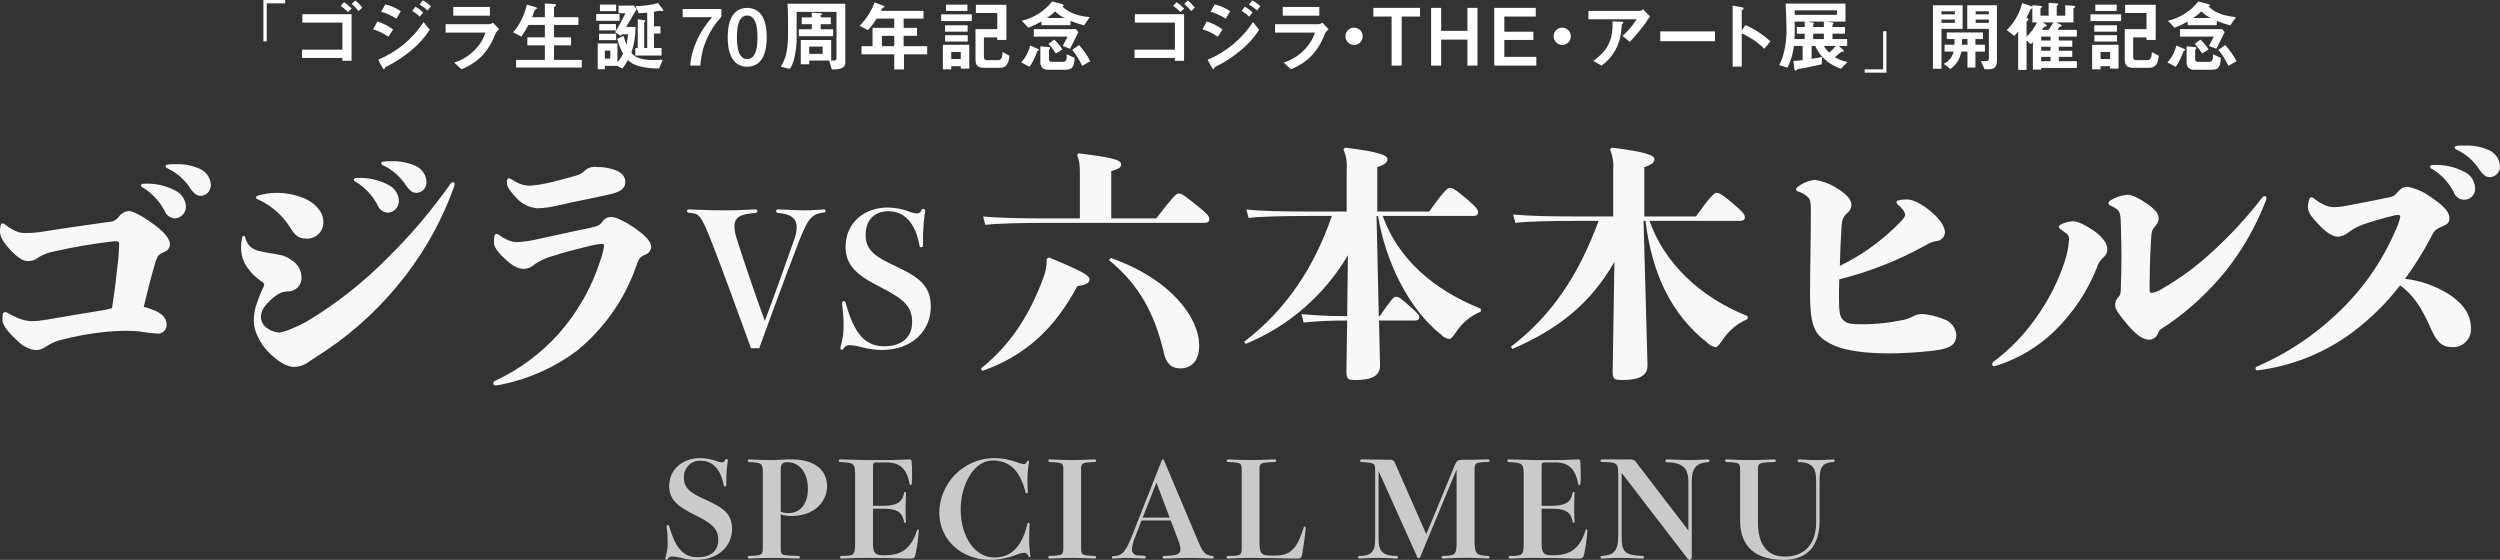
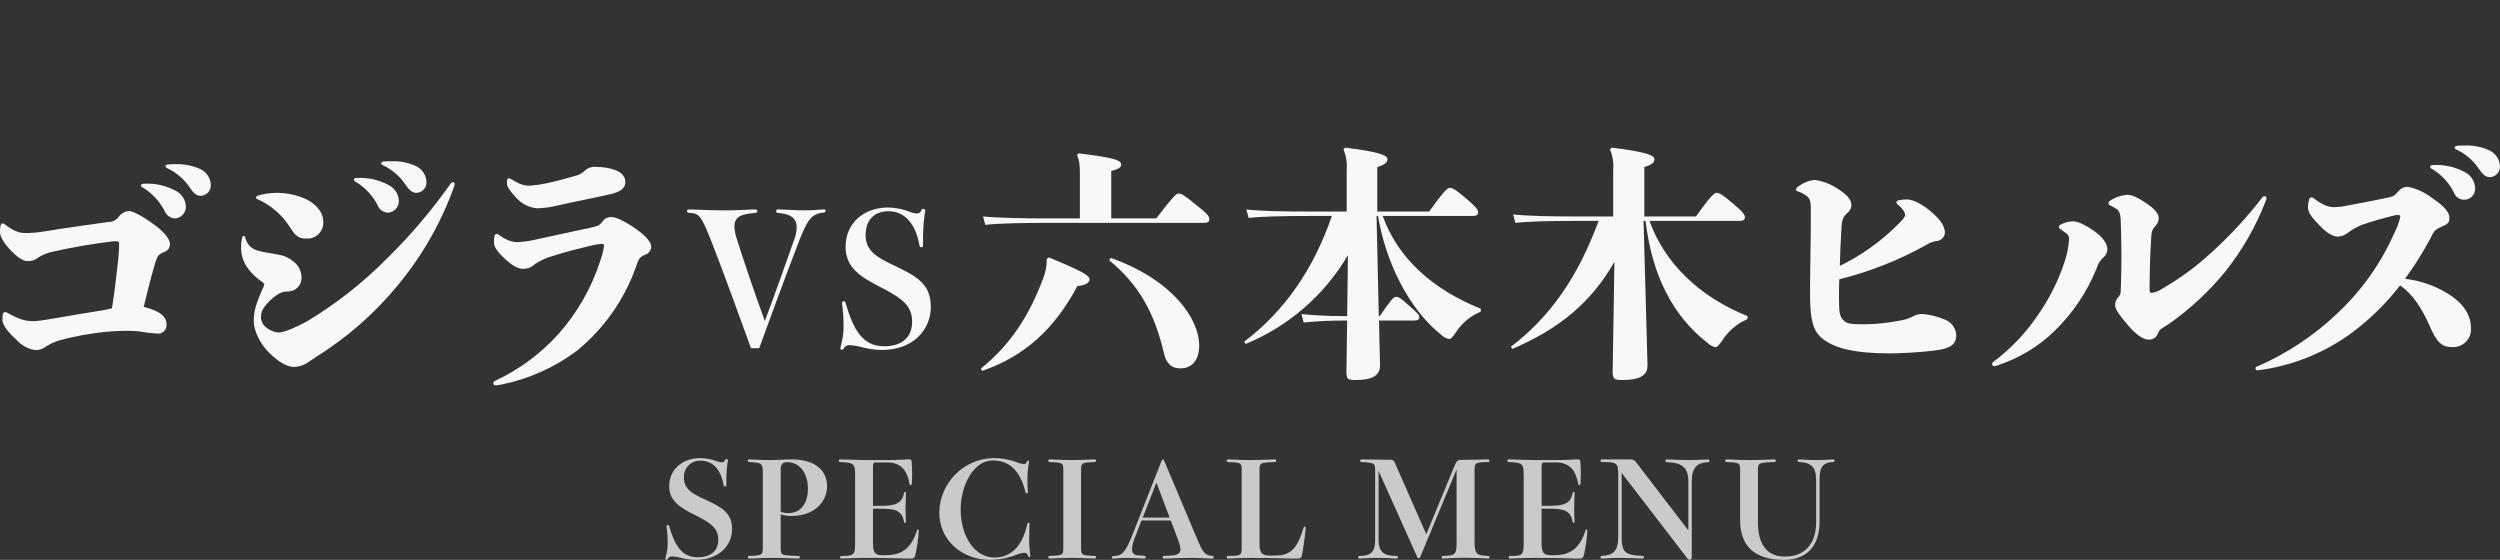
<svg xmlns="http://www.w3.org/2000/svg" id="_タイトル" data-name="タイトル" viewBox="0 0 518.02 116.01">
  <rect x="0" y="0" width="518.02" height="116.01" fill="#333333" stroke="none" />
  <defs>
    <style>
      .cls-1 {
        fill: #fff;
      }

      .cls-1, .cls-2, .cls-3 {
        fill-rule: evenodd;
      }

      .cls-2 {
        fill: #c9caca;
      }

      .cls-3 {
        fill: #f8f8f8;
      }
    </style>
  </defs>
-   <path id="_長方形_932" data-name="長方形 932" class="cls-1" d="M59.09,0h-4.51v8.58h.69V.69h3.82v-.69h0ZM75.08,1.56c-.43-.53-.91-1.02-1.44-1.45l-.76.69c.53.45,1.01.95,1.43,1.5l.77-.74h0ZM72.86,1.76c-.48-.48-.99-.92-1.54-1.31l-.74.75c.54.39,1.05.82,1.52,1.29l.76-.73h0ZM72.85,12.6V2.94h-10.2v1.75h8.3v5.6h-8.37v1.72h8.37v.59h1.9ZM89.29,1.29c-.5-.48-1.07-.88-1.68-1.21l-.67.88c.6.33,1.16.74,1.65,1.21l.7-.88h0ZM87.68,2.58c-.47-.47-1.01-.87-1.6-1.19l-.67.88c.58.32,1.1.72,1.56,1.19l.71-.88h0ZM83.05,2.33c-.98-.67-2.07-1.15-3.22-1.42l-.85,1.53c1.12.3,2.17.79,3.13,1.44l.94-1.55h0ZM89.04,6.16l-1.27-1.58c-2.28,3.48-5.56,6.2-9.41,7.8l.85,1.56c.07.18.19.33.36.43.08,0,.11-.08.16-.29.04-.12.15-.21.27-.24,1.93-.94,3.73-2.13,5.36-3.52,1.43-1.19,2.67-2.59,3.68-4.16h0ZM81.45,6.11c-.98-.74-2.08-1.3-3.26-1.66l-.88,1.61c1.13.36,2.2.88,3.17,1.55l.97-1.5h0ZM101.5,3.24v-1.8h-7.57v1.8h7.57ZM103.45,6.08l-1.29-1.37c-.23.16-.5.26-.78.3h-9.04v1.75h8.27c-.42,1.26-1.11,2.42-2.02,3.38-1.22,1.31-2.76,2.29-4.47,2.83l1.49,1.37c1.68-.64,3.19-1.64,4.43-2.94,1.15-1.3,2.04-2.8,2.63-4.43.18-.36.45-.66.78-.89h0ZM120.55,14v-1.58h-5.75v-3.03h3.53v-1.65h-3.53v-2.57h5.05v-1.61h-5.05v-1.96c0-.14.1-.27.23-.31.1-.03.17-.12.18-.22,0-.16-.13-.22-.38-.24l-1.93-.1v2.83h-2.65c.19-.44.35-.88.48-1.34.06-.15.19-.27.34-.32.1-.02.18-.11.19-.21,0-.09-.08-.16-.42-.25l-1.67-.47c-.29,1.25-.74,2.45-1.35,3.58-.41.77-.92,1.48-1.5,2.13l1.7.91c.54-.77,1.04-1.58,1.47-2.42h3.41v2.57h-3.63v1.65h3.63v3.03h-5.96v1.58h13.61,0ZM137.32,12.38c-.61.03-1.23.06-1.81.06-1.67,0-3.76-.19-4.68-1.51.57-1.73.86-3.53.86-5.35h-1.96c.83-1.37.92-1.51,2.18-3.7l-.57-.72h-3.17v1.58h1.43c-.65,1.35-1.36,2.67-2.15,3.94l1.2.75.2-.32h1.31c-.08.71-.2,1.42-.35,2.12-.25-.57-.45-1.17-.59-1.78l-1.34.6c.29,1.07.7,2.11,1.23,3.08-.3.64-.69,1.22-1.17,1.74v-3.87h-4.09v5.34h1.48v-.69h2.61l1.01.58c.43-.56.82-1.15,1.16-1.77.64.59,1.41,1.02,2.25,1.24,1.37.35,2.79.52,4.21.49l.75-1.81h0ZM137.44,2.17c0-.08-.03-.15-.08-.21l-1-1.32c-1.52.4-3.08.61-4.65.62l.63,1.48c.58-.03.97-.04,1.77-.12v7.33h-.62v-5.21c0-.09.06-.18.14-.23.05-.04.09-.1.1-.16,0-.11,0-.15-.64-.23l-.94-.12v5.95h-.51v1.56h5.44v-1.56h-1.57v-3.01h1.34v-1.49h-1.34v-3.02c.18-.04,1.17-.21,1.2-.21.09,0,.48.11.56.11.09,0,.16-.06.17-.15,0,0,0,0,0-.01h0ZM128.38,4.31v-1.41h-4.84v1.41h4.84ZM127.64,6.3v-1.31h-3.47v1.31h3.47ZM127.67,8.31v-1.32h-3.55v1.32h3.55ZM126.46,12.14h-1.13v-1.65h1.13v1.65h0ZM127.67,2.31V.96h-3.36v1.35h3.36ZM141.46,3.57h6.07c-.61.7-1.17,1.43-1.68,2.2-.53.77-.99,1.59-1.38,2.44-.4.85-.72,1.73-.97,2.63-.25.9-.41,1.82-.48,2.75h2.09c.07-1.01.23-2,.47-2.98.22-.91.53-1.79.91-2.64.37-.82.81-1.61,1.31-2.36.51-.75,1.07-1.47,1.68-2.15v-1.59h-8.02v1.7h0ZM152.78,2.21c-.53.38-.95.88-1.24,1.47-.3.62-.5,1.29-.6,1.97-.21,1.38-.21,2.78,0,4.16.1.68.3,1.34.6,1.96.29.59.71,1.09,1.24,1.48,1.26.77,2.84.77,4.1,0,.53-.39.95-.89,1.24-1.48.3-.62.5-1.28.6-1.96.21-1.38.21-2.78,0-4.16-.1-.68-.3-1.35-.6-1.97-.29-.58-.71-1.09-1.24-1.47-1.26-.77-2.84-.77-4.1,0h0ZM153.78,11.87c-.29-.27-.51-.6-.65-.97-.17-.46-.29-.94-.34-1.43-.13-1.16-.13-2.32,0-3.48.06-.49.17-.97.34-1.43.14-.37.36-.71.65-.98.29-.25.67-.37,1.05-.36.38-.01.74.12,1.03.36.3.27.52.6.66.98.17.46.29.94.34,1.43.13,1.16.13,2.32,0,3.48-.05.49-.16.97-.34,1.43-.14.37-.36.71-.66.97-.29.24-.65.37-1.03.36-.38.01-.76-.12-1.05-.36h0ZM172.64,7.5v-1.44h-2.58v-1.05h2.09v-1.4h-2.09v-.48c.12-.02.22-.09.29-.19,0-.16-.27-.2-.35-.2l-1.79-.12v.99h-2.08v1.4h2.08v1.05h-2.69v1.44h7.12ZM175.15,12.98V.78h-11.97c.11,1.77.12,3.54.12,5.31,0,4.52-.41,5.82-1.5,7.74l1.89.44c.35-.56.61-1.17.79-1.81.47-1.78.67-3.62.59-5.46V2.46h8.26v9.53c.04.27-.15.52-.42.56-.06,0-.11,0-.17,0h-.51v-4.26h-6.31v5.02h1.75v-.76h4.13l.57,1.85c1.45-.02,2.78-.13,2.78-1.41h0ZM170.46,11.16h-2.79v-1.51h2.79v1.51h0ZM192.12,11.26v-1.69h-4.88v-2.15h2.78v-1.65h-2.78v-1.91h4.11v-1.61h-8.83c.11-.21.23-.42.36-.61.1-.06.21-.1.33-.12.05-.04.08-.09.08-.15,0-.07-.05-.12-.11-.14l-1.96-.73c-.67,1.82-1.73,3.47-3.09,4.84l1.72.91c.68-.73,1.27-1.53,1.78-2.39h3.67v1.91h-4.5v3.8h-2.29v1.69h6.79v3.14h2.01v-3.14h4.81ZM185.3,9.57h-2.57v-2.15h2.57v2.15h0ZM200.84,14.21v-4.93h-5.47v5.09h1.74v-.65h1.97v.49h1.76ZM199.08,12.22h-1.97v-1.44h1.97v1.44h0ZM209.17,11.55l-1.43-.77c-.03.66-.08,1.68-.86,1.68h-2.3c-.32.07-.64-.14-.71-.46-.02-.08-.02-.16,0-.25v-4h2.77v.53h1.89V.99h-6.32v1.71h4.43v3.33h-4.51v6.33c0,1.28.6,1.69,1.78,1.69h3.25c1.34,0,1.85-.84,2.01-2.5h0ZM200.46,2.27V.97h-4.44v1.3h4.44ZM201.36,4.37v-1.4h-6.34v1.4h6.34ZM200.5,6.56v-1.33h-4.68v1.33h4.68ZM200.52,8.6v-1.3h-4.69v1.3h4.69ZM225.81,3.54c-3.22-.25-4.96-1.39-5.7-2.25.13.03.27-.05.3-.18,0,0,0-.01,0-.02-.05-.12-.17-.21-.3-.23l-2.09-.56c-1.59,2.01-3.82,3.42-6.31,4.01l1.38,1.43c.94-.36,1.84-.79,2.71-1.29v.77h6.03v-.88c.91.37,1.85.67,2.8.91l1.18-1.71h0ZM220.57,3.73h-3.64c.61-.4,1.19-.86,1.71-1.37.56.56,1.21,1.03,1.93,1.37h0ZM225.92,12.68c-.64-1.2-1.41-2.32-2.32-3.33l-1.44.97c.83,1.02,1.53,2.14,2.07,3.33l1.69-.97h0ZM223.45,6.67l-.49-.63h-8.75v1.55h6.99c-.28.54-.46.89-.98,1.93l1.51.59c.34-.68.75-1.51,1.72-3.44h0ZM220.14,10.26c-.47-.76-1.05-1.46-1.71-2.06l-1.18.89c.58.6,1.1,1.27,1.53,1.99l1.36-.82h0ZM222.66,11.98l-1.63-.74c.02.95.03,1.58-.84,1.58h-2.24c-.28.05-.54-.13-.59-.41,0-.03,0-.05,0-.08v-2c.12-.1.21-.23.25-.38,0-.13-.12-.17-.27-.19l-1.77-.16v3.35c-.04.79.56,1.46,1.34,1.5.08,0,.15,0,.23,0h3.71c1.13,0,1.77-.43,1.82-2.47h0ZM215.28,10.32c-.05-.11-.14-.19-.26-.21l-1.58-.68c-.29,1.31-.93,2.52-1.85,3.5l1.74.91c.7-1,1.24-2.11,1.61-3.27.15-.01.28-.11.34-.25h0ZM247.58,1.56c-.43-.53-.91-1.02-1.43-1.45l-.77.69c.53.45,1.01.95,1.44,1.5l.76-.74h0ZM245.37,1.76c-.48-.47-1-.91-1.55-1.31l-.73.75c.54.39,1.04.82,1.51,1.29l.77-.73h0ZM245.35,12.6V2.94h-10.2v1.75h8.3v5.6h-8.36v1.72h8.36v.59h1.9ZM261.16,1.29c-.5-.48-1.07-.89-1.69-1.21l-.67.88c.6.33,1.16.74,1.66,1.21l.7-.88h0ZM259.55,2.58c-.48-.47-1.02-.87-1.61-1.19l-.67.88c.58.32,1.1.72,1.56,1.19l.72-.88h0ZM254.91,2.33c-.98-.67-2.07-1.15-3.22-1.42l-.84,1.53c1.11.3,2.17.79,3.12,1.44l.94-1.55h0ZM260.9,6.16l-1.27-1.58c-2.28,3.48-5.56,6.2-9.4,7.8l.84,1.56c.07.18.2.33.37.43.08,0,.11-.08.16-.29.04-.12.14-.21.27-.24,1.92-.95,3.72-2.13,5.35-3.52,1.44-1.19,2.68-2.59,3.68-4.16h0ZM253.32,6.11c-.99-.74-2.09-1.3-3.27-1.66l-.87,1.61c1.13.36,2.19.88,3.17,1.55l.97-1.5h0ZM273.37,3.24v-1.8h-7.57v1.8h7.57ZM275.31,6.08l-1.29-1.37c-.23.16-.5.26-.78.3h-9.03v1.75h8.27c-.43,1.26-1.12,2.41-2.03,3.38-1.22,1.31-2.76,2.28-4.46,2.83l1.48,1.37c1.68-.63,3.19-1.64,4.43-2.94,1.16-1.29,2.05-2.8,2.63-4.43.19-.35.46-.65.78-.89h0ZM282.36,7.53c0-.99-.78-1.79-1.77-1.8s-1.79.78-1.8,1.77v.04c0,.99.82,1.78,1.8,1.77.97,0,1.76-.8,1.77-1.77h0ZM284.57,3.43h3.78v10.16h2.09V3.43h3.8v-1.8h-9.67v1.8h0ZM296.54,13.59h2.08v-5.39h5.44v5.39h2.09V1.63h-2.09v4.77h-5.44V1.63h-2.08v11.96h0ZM309.62,13.59h8.72v-1.8h-6.63v-3.51h6.02v-1.71h-6.02v-3.14h6.51v-1.8h-8.6v11.96h0ZM325.49,7.53c0-.99-.78-1.79-1.77-1.8s-1.79.78-1.8,1.77v.04c0,.99.82,1.78,1.8,1.77.97,0,1.76-.8,1.77-1.77h0ZM341.89,3.4l-1.47-1.49c-.14.19-.33.31-.56.36h-10.72v1.72h9.97c-.78,1.29-1.76,2.45-2.9,3.44l1.49,1.26c1.55-1.63,2.96-3.4,4.19-5.29h0ZM336.37,4.66c0-.13-.04-.13-.38-.15l-1.86-.09c.12,3.32-.63,5.85-3.99,8.18l1.71,1c2.34-1.68,3.83-4.3,4.08-7.17.03-.21.09-1.33.12-1.36.07-.09.15-.18.24-.27.04-.04.07-.08.08-.14h0ZM355.35,8.53v-2.02h-11.33v2.02h11.33ZM366.85,8.56c-.78-.7-1.61-1.34-2.49-1.91-.85-.58-1.76-1.06-2.71-1.45l-.75,1.18V2.19c0-.08.42-.34.42-.43-.07-.15-.22-.25-.39-.26l-1.91-.34v12.64h1.88v-6.89c1.74.78,3.33,1.86,4.69,3.19l1.26-1.54h0ZM382.82,12.85c-.93-.17-1.82-.51-2.62-1,.56-.51.98-.83,1.25-1.05.11-.07.25-.11.38-.1.16,0,.25,0,.25-.13-.01-.06-.04-.12-.09-.17l-.97-.88h1.73v-1.42h-3.04v-1.13h2.6v-1.37h-2.6v-.53c.11-.02.21-.1.24-.21-.11-.17-.31-.25-.51-.23l-1.01-.16h3.97V.75h-12.41c.09,1.79.19,3.84.19,5.47.02,1.66-.19,3.31-.61,4.91-.2.82-.51,1.61-.91,2.35l1.71.54c.71-1.41,1.16-2.93,1.35-4.5h1.8v2.92c-.63.1-1.27.17-1.91.19l.19,1.61c-.03.18.08.36.26.42.11-.07.21-.16.29-.26.15-.08.32-.13.49-.14.99-.16,2.53-.45,4.64-.93l.08-1.54c-.78.19-1.42.28-2.19.4l.02-2.67h.73c.58,1.28,1.46,2.4,2.58,3.26.83.63,1.76,1.12,2.75,1.46l1.37-1.39h0ZM377.92,5.6h-2.21v-.54c.08-.04.15-.11.17-.2-.1-.15-.26-.23-.44-.23l-.99-.16h3.47v1.13h0ZM377.92,8.1h-2.21v-1.13h2.21v1.13h0ZM373.95,8.1h-2.1c.03-.76.03-1.46.03-1.82v-1.81h2.07v1.13h-1.64v1.37h1.64v1.13h0ZM380.63,3.08h-8.75v-.94h8.75v.94h0ZM380.36,9.52c-.38.52-.83.98-1.34,1.36-.44-.38-.81-.84-1.08-1.36h2.42ZM386.37,15.06h4.51V6.48h-.68v7.89h-3.83v.69h0ZM413.78,12.54V1.09h-6.15v4.89h4.48v6.13c.03.28-.17.53-.45.56-.05,0-.11,0-.16,0h-1.05l.77,1.68h.97c1.24,0,1.59-.78,1.59-1.8h0ZM411.3,10.69v-1.42h-1.98v-1.17h1.56v-1.37h-7.49v1.37h1.61c0,.5,0,.69-.03,1.17h-2.04v1.42h1.88c-.25,1.12-1.02,2.05-2.06,2.53l1.39,1.07c1.21-.85,2.02-2.14,2.25-3.6h1.29v3.31h1.64v-3.31h1.98ZM412.11,2.97h-2.74v-.64h2.74v.64h0ZM412.11,4.74h-2.74v-.69h2.74v.69h0ZM407.68,9.27h-1.15c.02-.31.02-.5.03-1.17h1.12v1.17h0ZM406.67,5.98V1.09h-6.15v13.17h1.77V5.98h4.38ZM405.06,2.97h-2.77v-.64h2.77v.64h0ZM405.06,4.74h-2.77v-.69h2.77v.69h0ZM430.34,14.07v-1.39h-3.74v-.89h2.79v-1.28h-2.79v-.83h2.79v-1.28h-2.79v-.82h3.74v-1.39h-4.01c.11-.2.24-.4.38-.59.07-.07.17-.11.27-.1.11,0,.21-.03.21-.16-.05-.17-.18-.29-.35-.32l-.86-.38h3.66V1.8c0-.08.03-.09.18-.2.1-.03.17-.11.19-.21,0-.18-.38-.19-.61-.21l-1.45-.09v2.16h-1.78v-1.94c0-.1.04-.13.25-.27.06-.03.1-.08.11-.15-.17-.17-.41-.25-.65-.2l-1.39-.1v2.66h-1.69v-1.45c.03-.1.1-.18.2-.22.08-.03.14-.11.15-.19,0-.15-.12-.18-.65-.21l-1.38-.09v.31c-.21-.12-.44-.22-.67-.28l-1.44-.48c-.53,2.12-1.63,4.05-3.19,5.58l1.56,1.23c.29-.3.56-.62.8-.96v7.98h1.74v-6.11l.86.81c.16-.17.19-.21.45-.49v5.74h1.72v-.35h7.39,0ZM424.89,8.4h-1.94v-.82h1.94v.82h0ZM424.89,10.51h-1.94v-.83h1.94v.83h0ZM425.48,4.64c-.31.54-.65,1.06-1.02,1.55h-1.34c.13-.22.28-.43.46-.61.15-.03.3-.08.45-.14.05-.03.08-.08.08-.14-.04-.13-.13-.23-.25-.29l-.59-.37h2.21,0ZM424.89,12.68h-1.94v-.89h1.94v.89h0ZM422.09,4.64c-.52,1.11-1.26,2.11-2.17,2.94v-3.02c.02-.12.11-.21.22-.25.1-.05.17-.15.18-.26-.06-.2-.23-.35-.43-.4.31-.53.58-1.09.81-1.66.05-.1.14-.17.24-.19.06-.02.12-.05.18-.09v2.93h.97,0ZM438.98,14.21v-4.93h-5.47v5.09h1.74v-.65h1.98v.49h1.75ZM437.23,12.22h-1.98v-1.44h1.98v1.44h0ZM447.32,11.55l-1.44-.77c-.03.66-.08,1.68-.86,1.68h-2.29c-.32.07-.64-.13-.72-.45-.02-.08-.02-.17,0-.26v-4h2.77v.53h1.9V.99h-6.33v1.71h4.43v3.33h-4.51v6.33c0,1.28.61,1.69,1.79,1.69h3.25c1.34,0,1.85-.84,2.01-2.5h0ZM438.6,2.27V.97h-4.43v1.3h4.43ZM439.51,4.37v-1.4h-6.35v1.4h6.35ZM438.65,6.56v-1.33h-4.69v1.33h4.69ZM438.66,8.6v-1.3h-4.68v1.3h4.68ZM463.32,3.54c-3.22-.25-4.96-1.39-5.71-2.25.13.03.27-.05.31-.18,0,0,0-.01,0-.02-.05-.13-.17-.22-.31-.23l-2.09-.56c-1.59,2.01-3.81,3.42-6.31,4.01l1.39,1.43c.94-.36,1.84-.79,2.71-1.29v.77h6.02v-.88c.91.37,1.85.68,2.81.91l1.18-1.71h0ZM458.08,3.73h-3.64c.61-.41,1.18-.86,1.71-1.37.56.57,1.21,1.03,1.93,1.37h0ZM463.43,12.68c-.64-1.2-1.42-2.32-2.33-3.33l-1.43.97c.83,1.02,1.52,2.14,2.07,3.33l1.69-.97h0ZM460.96,6.67l-.49-.63h-8.76v1.55h7c-.29.54-.46.89-.99,1.93l1.52.59c.33-.68.75-1.51,1.72-3.44h0ZM457.64,10.26c-.47-.76-1.04-1.46-1.7-2.06l-1.18.89c.58.61,1.09,1.27,1.53,1.99l1.35-.82h0ZM460.16,11.98l-1.62-.74c0,.95.03,1.58-.85,1.58h-2.23c-.28.05-.55-.13-.6-.41,0-.03,0-.05,0-.08v-2c.12-.1.21-.23.26-.38-.03-.12-.14-.21-.27-.19l-1.77-.16v3.35c-.05.78.55,1.46,1.34,1.5.07,0,.15,0,.22,0h3.72c1.13,0,1.76-.43,1.81-2.47h0ZM452.78,10.32c-.04-.11-.14-.19-.25-.21l-1.58-.68c-.29,1.31-.93,2.52-1.85,3.5l1.74.91c.69-1.01,1.23-2.11,1.61-3.27.15-.02.27-.11.33-.25h0Z" />
  <path id="_シェイプ_816" data-name="シェイプ 816" class="cls-3" d="M29.78,38.07c-.4,0-.57.17-.57.34.02.22.18.41.4.46,1.92,1.17,3.48,2.85,4.51,4.85.35.9,1.2,1.51,2.17,1.54,1.32-.11,2.31-1.25,2.23-2.57-.1-1.38-.93-2.59-2.17-3.19-2.02-1.07-4.29-1.57-6.57-1.43h0ZM34.81,34.08c-.35.05-.52.17-.52.34.02.22.18.4.4.45,1.94.92,3.59,2.36,4.75,4.17.91,1.31,1.48,1.54,2.22,1.54,1.2-.09,2.1-1.13,2.02-2.33,0-.02,0-.05,0-.07-.12-1.46-1.05-2.72-2.41-3.25-1.53-.66-3.19-.97-4.85-.91-.53,0-1.07.01-1.6.06h0ZM29.78,63.58c.74-3.14,1.6-6.45,2.4-9.19.51-1.37.51-1.6,1.83-2.17.72-.22,1.21-.89,1.2-1.65,0-1.2-1.66-2.97-3.72-4.34-1.83-1.37-4-2.51-4.8-2.51-.79.07-1.51.46-2,1.08-.49.76-1.33,1.21-2.23,1.2-4.06.57-9.09,1.26-13.2,1.94-1.4.24-2.81.36-4.23.35-.82-.03-1.63-.27-2.34-.69-.59-.3-1.15-.66-1.66-1.08-.13-.15-.32-.23-.52-.23-.17,0-.28.11-.4.45-.09.43-.13.88-.11,1.32,0,1.25,1.2,2.74,2.34,3.94,1.09,1.08,2.23,2.11,3.49,2.11.8,0,1.57-.28,2.17-.8.96-.59,2.03-1,3.14-1.2,4.08-.92,8.2-1.62,12.35-2.11,1.14-.06,1.2.05,1.2.68,0,.57-.11,2.06-.17,2.86-.4,3.48-.74,6.84-1.32,10.33-.57.17-1.2.28-1.77.4-3.94.62-7.54,1.25-11.6,1.94-1.04.19-2.09.31-3.14.34-.96-.02-1.91-.21-2.8-.57-.77-.31-1.51-.68-2.23-1.09-.18-.14-.4-.22-.63-.23-.28.04-.49.29-.46.58-.05.36-.07.72-.06,1.08,0,1.25,1.66,2.97,3.09,4.28.98,1.03,2.26,1.71,3.66,1.94.78.04,1.55-.2,2.17-.68.87-.56,1.81-1,2.8-1.32,3.3-.89,6.66-1.5,10.06-1.82,1.6-.12,2.86-.17,3.89-.17,1.14,0,1.94.05,2.57.11,1.25.22,2.51.38,3.77.46.97.12,1.86-.56,1.99-1.54.01-.12.02-.24,0-.35,0-1.25-.8-2.34-3.08-3.14-.54-.21-1.1-.38-1.66-.51h0ZM73.9,36.88c-.4,0-.57.17-.57.34.02.22.18.41.4.46,1.92,1.17,3.49,2.85,4.52,4.85.35.9,1.2,1.51,2.17,1.54,1.32-.11,2.31-1.25,2.23-2.57-.1-1.38-.94-2.59-2.18-3.19-2.02-1.07-4.29-1.57-6.57-1.43h0ZM79.5,33.46c-.34.05-.51.17-.51.34.02.22.18.41.4.46,1.94.92,3.58,2.36,4.74,4.16.92,1.31,1.49,1.54,2.23,1.54,1.19-.08,2.09-1.11,2.01-2.3,0-.03,0-.06,0-.08-.11-1.46-1.04-2.72-2.4-3.26-1.53-.66-3.19-.97-4.86-.91-.53,0-1.07.01-1.6.06h0ZM53.38,41.28c2.78,1.24,5.13,3.29,6.75,5.87,1.08,1.77,1.83,2.29,3.37,2.29,1.83.1,3.39-1.29,3.49-3.12,0-.14,0-.28,0-.42,0-2.17-1.95-4-4.06-4.85-1.78-.72-3.68-1.09-5.6-1.09-1.32,0-2.63.2-3.89.57-.2.05-.35.21-.4.4.03.18.16.32.34.35h0ZM54.53,59.59c-.52,1.09-.97,2.29-1.32,3.26-.42,1.19-.63,2.45-.63,3.71,0,2.05,1.43,4.91,3.38,6.73,1.71,1.6,3.42,2.74,4.97,2.74,1.19-.04,2.33-.46,3.26-1.2,1.25-.85,2.63-1.71,3.31-2.17,6.37-4.28,11.98-9.58,16.63-15.69,4.24-5.53,7.6-11.69,9.95-18.26.06-.17.09-.34.11-.52.05-.2-.07-.39-.27-.44-.02,0-.05,0-.07,0-.19.02-.36.12-.46.28-3.86,5.48-8.2,10.6-12.97,15.3-5.04,5.12-10.7,9.59-16.86,13.29-2.18,1.2-4.8,2.29-5.83,2.29-1.02-.1-1.98-.52-2.75-1.2-.59-.52-.92-1.27-.91-2.06.01-.7.23-1.37.63-1.94.72-1,1.61-1.87,2.63-2.56.64-.49,1.42-.75,2.23-.75,1.55.06,2.86-1.15,2.92-2.7,0-.11,0-.21,0-.32-.05-1.33-.73-2.56-1.83-3.31-.85-.7-1.88-1.15-2.97-1.31-1.37-.29-3.14-.46-4.4-.86-.73-.22-1.37-.66-1.83-1.26-.3-.43-.52-.91-.63-1.42-.02-.18-.16-.31-.34-.34-.16.03-.28.17-.29.34-.18.71-.25,1.44-.23,2.17,0,1.33.37,2.64,1.09,3.76.8,1.22,1.83,2.27,3.03,3.09.28.14.51.36.68.62-.04.26-.11.51-.22.74h0ZM124.37,54.06c-1.8,5.58-4.73,10.73-8.63,15.12-3.67,4.08-8.12,7.38-13.09,9.7-.25.09-.42.31-.46.57.04.27.3.45.57.4h.01c.38-.03.77-.09,1.14-.17,5.68-1.15,11.03-3.55,15.66-7.02,5.51-4.51,9.7-10.42,12.12-17.12.63-1.82.74-2.28,2.06-2.79.66-.24,1.12-.84,1.19-1.54,0-1.43-1.94-2.97-3.83-4.23-1.59-1.08-3.42-2-4.4-2-.79-.05-1.54.35-1.94,1.03-.74.86-.91.8-2.74,1.26-3.43.68-6.8,1.48-10.35,2.22-1.48.37-2.99.6-4.51.69-.74-.02-1.46-.2-2.12-.52-.59-.26-1.14-.59-1.66-.97-.13-.14-.32-.22-.51-.22-.23,0-.4.17-.46.62-.07.45-.09.91-.05,1.37,0,.86,1.25,2.29,2.4,3.31,1.2,1.09,2.4,1.94,3.71,1.94.9-.02,1.76-.38,2.4-1.02,1.25-.81,2.62-1.41,4.06-1.77,2.29-.74,5.26-1.49,7.43-2,.75-.19,1.52-.32,2.29-.4q.51,0,.51.46c-.17,1.05-.44,2.08-.8,3.08h0ZM105.05,38.08c0,.68.92,1.88,2,2.97,1.11,1.23,2.64,1.98,4.29,2.11,1.41-.04,2.8-.23,4.17-.57,3.14-.74,8-1.66,10.92-2.34,1.88-.46,3.14-1.03,3.14-2.57,0-1.08-.74-1.94-2.11-2.45-1.23-.44-2.53-.65-3.83-.63-.79-.13-1.6.08-2.23.57-.58.6-1.31,1.04-2.12,1.25-1.77.52-4.34,1.2-6,1.55-1.15.25-2.31.42-3.48.51-.77.01-1.53-.15-2.23-.46-.57-.27-1.12-.58-1.66-.91-.14-.1-.29-.16-.46-.17-.23,0-.34.17-.4.57v.57h0ZM223.76,45.26h-7.06c-4.46,0-10.03-.1-13-.41l.46,1.74c2.66-.31,8.08-.41,12.54-.41h32.6c.97,0,1.28-.15,1.28-.82,0-.51-.31-1.02-2.97-3.11-2.35-1.9-2.81-2.15-3.43-2.15-.46,0-1.23.77-4.6,5.16h-9.32v-9.81c1.69-.46,2.05-.82,2.05-1.38,0-.97-1.84-1.43-8.81-2.3l-.35.36c.51,1.07.61,1.94.61,4.14v8.99h0ZM216.9,53.64c.02,1.4-.25,2.79-.77,4.09-2.76,7.41-6.6,13.6-12.9,18.65l.31.47c8.96-3.12,15.05-8.85,19.71-17.59,1.84-.15,2.51-.76,2.51-1.32,0-.82-1.03-1.54-8.4-4.6l-.46.3h0ZM229.8,53.9c6.24,5.11,9.42,10.99,11.36,19.21.46,2,1.38,3.22,3.43,3.22,2.31,0,3.89-1.63,3.89-4.7,0-5.77-5.78-13.75-18.32-18.19l-.36.46h0ZM279.14,65.5h-.67c-3.22,0-5.78-.15-8.8-.41l.46,1.74c2.77-.28,5.55-.42,8.34-.41h.67l-.15,10.53c0,1.63.31,1.79,1.89,1.79,3.28,0,5.12-.82,5.07-3.07l-.21-9.25h7.22c.82,0,1.13-.15,1.13-.72,0-.46-.36-.81-2.21-2.45-1.63-1.48-2.09-1.74-2.66-1.74-.41,0-.86.41-3.32,3.99h-.21l-.46-20.75h.31c1.53,9.35,6.29,19.22,13.05,24.58.45.49,1.04.81,1.69.92.36,0,.72-.41,1.43-1.43,1.23-1.91,3.02-3.39,5.12-4.24v-.61c-9.98-3.99-17.2-10.48-20.32-19.22h18.68c.82,0,1.08-.26,1.08-.77,0-.46-.31-1.02-2.3-2.71-2.1-1.78-2.92-2.35-3.54-2.35-.56,0-1.43.92-4.3,4.91h-10.75v-9.2c1.74-.56,2.1-1.02,2.1-1.69,0-.71-1.53-1.48-8.75-2.35l-.36.36c.57,1.34.8,2.79.67,4.24v8.64h-7.78c-5.43,0-10.03-.1-13-.41l.46,1.74c2.66-.31,7.27-.41,12.54-.41h4.71c-3.79,11.04-9.78,19.68-18.17,26.06l.3.46c8.89-3.65,16.34-10.11,21.2-18.39l-.16,12.62h0ZM340.97,45.77c1.33,11.09,5.48,19.52,12.8,25.25.46.46,1.05.78,1.69.92.35,0,.71-.41,1.43-1.43,1.26-1.96,3.08-3.49,5.22-4.4v-.61c-9.98-3.99-17.2-10.99-20.32-19.73h18.68c.82,0,1.08-.25,1.08-.76,0-.47-.31-1.03-2.31-2.71-2.09-1.79-2.91-2.35-3.53-2.35-.56,0-1.43.92-4.3,4.9h-10.7v-10.22c1.74-.56,2.1-1.02,2.1-1.69,0-.71-1.63-1.48-8.85-2.35l-.36.36c.57,1.34.8,2.79.67,4.24v9.66h-7.73c-5.43,0-10.04-.1-13-.41l.46,1.74c2.66-.31,7.27-.41,12.54-.41h4.71c-4.2,11.35-9.78,19.68-18.17,26.07l.3.46c9.73-4.19,16.28-9.56,21.14-18.04l-.36,22.69c0,1.63.31,1.79,2.05,1.79,3.28,0,5.22-.82,5.17-3.07l-.82-29.9h.41,0ZM381.23,55.09c.05-2.57.17-5.08.28-6.74.11-2.62.17-3.14,1.2-4.16.56-.4.9-1.03.92-1.72,0-1.25-1.26-2.39-3.03-3.48-1.38-.9-2.95-1.48-4.58-1.71-1.27.13-2.48.63-3.48,1.43-.22.11-.37.33-.4.57.06.21.24.37.45.4.6.19,1.16.48,1.66.85.92.63.97,1.37.97,3.43,0,5.59-.17,12.95-.17,16.89,0,6.22.86,8.16,3.09,9.7,2.06,1.43,5.66,2.68,13.49,2.68,1.94,0,6.23-.22,9.03-.57,3.31-.4,4.69-1.14,4.69-3.31-.12-1.47-1.11-2.73-2.52-3.19-1.39-.58-2.85-.94-4.34-1.09-.76-.05-1.52.13-2.17.52-.77.4-1.6.67-2.46.8-2.39.49-4.82.76-7.26.8-2.52,0-3.89,0-4.57-.8-.86-.63-.98-1.89-.98-4.63,0-1.2,0-2.51.06-3.88,6.22-1.55,12.22-3.91,17.83-7.02.68-.44,1.44-.75,2.23-.91.96-.01,1.75-.75,1.83-1.71,0-1.6-1.37-3.14-3.09-4.57-1.48-1.25-3.48-2.34-4.68-2.34-.59-.02-1.19.04-1.77.17-.27,0-.5.19-.52.46.05.19.17.36.34.46.3.23.57.5.81.8.33.35.57.78.68,1.25,0,.63-.97,1.49-1.94,2.46-3.4,3.33-7.32,6.09-11.6,8.16h0ZM447.93,59.88c-.6.41-1.28.68-2,.8-.52,0-.52-.06-.52-1.26,0-1.54.06-5.82.29-9.47.11-2.05.17-2.28.97-3.2.4-.42.62-.97.63-1.54,0-1.08-1.09-2.11-2.63-3.14s-2.8-1.71-3.89-1.71c-1.22.1-2.39.49-3.43,1.14-.25.12-.42.36-.46.63.03.22.18.4.4.46.46.21.9.46,1.32.74.74.57.8,1.37.86,3.48.05,2.17.11,4.28.11,6.22,0,2.4-.06,4.45-.11,6.11-.06,1.6,0,1.71-.4,2.28-.55.49-.84,1.21-.8,1.94,0,.8,1.31,2.46,2.68,4.05,1.49,1.72,2.97,2.97,4.29,2.97.85.04,1.63-.5,1.89-1.31.4-.86.57-.86,2.28-1.94,4.39-3.08,8.33-6.75,11.72-10.9,3.47-4.37,6.27-9.24,8.29-14.44.11-.24.18-.48.22-.74,0-.21-.16-.39-.38-.4h-.02c-.15,0-.29.07-.4.17-3.16,4.11-6.67,7.93-10.51,11.41-3.16,2.94-6.65,5.51-10.4,7.65h0ZM427.92,53.89c-1.38,4.29-3.42,8.33-6.06,11.98-2.44,3.5-5.43,6.59-8.86,9.13-.13.12-.21.28-.22.46.01.24.21.42.44.41.02,0,.04,0,.06,0,.28-.04.54-.12.8-.23,4.32-1.43,8.26-3.81,11.54-6.96,3.85-3.72,6.87-8.21,8.86-13.18.23-.85.71-1.6,1.38-2.17.51-.42.8-1.05.8-1.71,0-1.26-1.15-2.63-2.75-3.77-1.66-1.14-3.31-2-4.34-2-.9.02-1.78.26-2.57.69-.21.06-.36.24-.4.45.03.23.18.43.4.52.4.28.68.51.91.68.6.29.93.95.8,1.6-.1,1.4-.37,2.78-.8,4.11h0ZM504.11,34.2c-.4,0-.57.17-.57.34.02.22.18.41.4.46,1.93,1.17,3.49,2.84,4.51,4.85.4,1.19,1.69,1.82,2.88,1.42,1.03-.35,1.67-1.38,1.52-2.45-.1-1.38-.93-2.59-2.17-3.19-2.02-1.07-4.29-1.57-6.57-1.43h0ZM509.14,30.2c-.35.06-.52.18-.52.35.02.22.18.4.4.45,1.94.92,3.59,2.36,4.75,4.17.91,1.31,1.48,1.54,2.23,1.54,1.2-.09,2.1-1.14,2.01-2.34,0-.02,0-.04,0-.06-.12-1.45-1.05-2.71-2.4-3.25-1.53-.66-3.19-.97-4.86-.91-.52,0-1.03,0-1.6.05h0ZM497.31,59.14c2.74,1.88,4.51,4.79,6.11,8.33,1.43,3.31,2.4,4.45,4.69,4.45,2.03.12,3.77-1.42,3.89-3.45.01-.16,0-.33,0-.49,0-3.25-2.23-5.59-4.86-7.19-2.68-1.63-5.68-2.66-8.8-3.02,1.87-2.56,3.57-5.25,5.08-8.05.92-1.71.86-2,2.35-2.68,1.14-.51,1.77-.69,1.77-1.83,0-1.6-1.77-2.96-3.95-4.45-1.4-1.01-2.99-1.71-4.68-2.05-.67-.02-1.32.25-1.77.74-1.09,1.2-1.03,1.2-2.29,1.48-2.11.46-5.6,1.14-8.12,1.6-1.05.24-2.12.37-3.2.4-.78-.04-1.54-.25-2.23-.63-.6-.3-1.18-.66-1.71-1.08-.17-.2-.42-.32-.69-.34-.26.07-.44.3-.45.57-.15.48-.23.98-.23,1.48,0,1.37,1.31,2.63,2.68,4.05,1.03,1.09,2.46,2.06,3.49,2.06.87-.05,1.69-.4,2.34-.97.88-.64,1.84-1.16,2.86-1.54,1.77-.63,4.63-1.43,6.52-1.89.24-.06.49-.09.74-.11.34,0,.51.11.51.4-.25,1.09-.63,2.15-1.14,3.14-2.79,6.41-6.88,12.18-12,16.95-4.81,4.56-10.38,8.25-16.46,10.9-.23,0-.41.2-.4.43,0,.23.2.41.43.4.05,0,.1-.01.14-.03,7.08-.91,13.82-3.62,19.55-7.88,3.7-2.78,7.01-6.04,9.83-9.7h0ZM157.32,72.14c2.08-5.75,5.27-14.42,7.95-21.39,2-5.18,2.73-6.44,5.45-6.71.19,0,.35-.15.35-.34h0c.01-.17-.1-.3-.26-.31-.02,0-.03,0-.05,0-.23,0-.69.04-1.11.07-1.06.1-2.12.14-3.19.12-.88,0-1.73-.04-2.49-.08-1.35-.07-2.38-.11-2.77-.11-.19-.02-.35.11-.38.29,0,.03,0,.06,0,.09,0,.19.15.35.34.35h0c2.19.19,3.92.76,3.92,3.02-.04.92-.24,1.83-.58,2.69-1.42,4.02-4.33,12.26-6.02,16.67-1.65-4.45-4.34-12.3-5.84-17.09-.27-.81-.43-1.65-.46-2.5,0-2.07,1.5-2.56,4.34-2.79.22.01.41-.16.42-.38,0,0,0,0,0,0-.01-.2-.18-.35-.38-.34-.01,0-.03,0-.04,0-.19,0-.65,0-1.84.07-1.35.08-3.04.12-4.46.12-1.49,0-3.91-.04-6.14-.15-.69-.04-1.15-.04-1.3-.04-.19-.04-.38.08-.42.26,0,.03,0,.05,0,.08,0,.2.18.36.38.35,0,0,0,0,.01,0,2.15.19,2.42.27,4.72,6.09,1.77,4.45,6.1,16.29,8.14,21.97h1.72,0ZM191.26,50.06c-.02-1.82.08-3.64.31-5.45.07-.3.12-.61.15-.92,0-.23-.19-.42-.42-.42-.17,0-.33.11-.39.27-.1.44-.51.73-.96.69-.53-.04-1.05-.17-1.53-.38-1.43-.55-2.95-.84-4.49-.85-4.65,0-8.72,2.99-8.72,8.17,0,4.21,3,6.17,7.22,8.32,4.61,2.37,6.57,3.87,6.57,7.2s-2.27,5.06-5.8,5.06c-4.53,0-6.41-3.52-8.02-9.08-.04-.16-.19-.27-.35-.27-.19,0-.34.16-.34.35,0,0,0,.02,0,.03,0,.17,0,.33.03.5.18,1.35.27,2.7.27,4.06.04,1.43-.14,2.85-.54,4.22-.07.19-.1.38-.11.58-.02.17.11.32.27.34.01,0,.02,0,.04,0,.15,0,.28-.09.34-.23.23-.49.74-.78,1.27-.73.84.04,1.68.18,2.49.42,1.34.35,2.72.55,4.11.58,6.72,0,10.21-4.33,10.21-8.93s-2.69-6.25-7.37-8.47c-3.57-1.69-6.14-2.99-6.14-6.37s2-4.98,4.76-4.98c3.49,0,5.64,2.76,6.41,7.13,0,.19.15.34.34.34.01,0,.02,0,.04,0,.2,0,.36-.17.35-.37,0-.02,0-.03,0-.05v-.76h0Z" />
  <path id="_シェイプ_817" data-name="シェイプ 817" class="cls-2" d="M150.5,99.96c-.02-1.3.06-2.6.23-3.89.05-.22.09-.44.11-.66,0-.17-.14-.3-.31-.3-.13,0-.24.07-.28.19-.09.31-.39.52-.71.49-.39-.03-.78-.12-1.14-.27-1.06-.39-2.18-.59-3.31-.6-3.43,0-6.43,2.13-6.43,5.83,0,3.02,2.21,4.41,5.32,5.95,3.4,1.7,4.85,2.77,4.85,5.15s-1.67,3.62-4.28,3.62c-3.34,0-4.73-2.52-5.92-6.5-.03-.11-.13-.19-.25-.19-.14,0-.26.12-.26.26h0c0,.13,0,.25.03.37.13.96.2,1.94.2,2.91.02,1.02-.11,2.03-.4,3.01-.05.13-.08.27-.08.41-.01.13.08.24.21.25,0,0,0,0,.01,0,.11,0,.22-.07.26-.17.17-.35.54-.55.93-.52.62.03,1.24.13,1.84.3.99.25,2.01.39,3.04.41,4.95,0,7.53-3.09,7.53-6.38s-1.98-4.47-5.44-6.06c-2.63-1.2-4.53-2.13-4.53-4.54-.15-1.81,1.19-3.4,3-3.56.17-.01.34-.02.51,0,2.58,0,4.17,1.97,4.73,5.09.01.15.15.26.29.25s.26-.15.25-.29v-.55h0ZM158.06,113.38c0,1.57-.05,1.73-2.83,1.81-.15,0-.28.12-.28.27s.12.28.27.28h.01c.11,0,.45,0,1.05-.03,1.39-.08,2.04-.11,3.65-.11s3.2.06,4.53.11c.63.03.91.03,1,.03.15,0,.28-.12.28-.27s-.12-.28-.27-.28h-.01c-.37,0-1.36-.03-2.35-.11-1.31-.11-1.34-.38-1.34-1.81v-6.68c.7.22,1.43.33,2.16.33,5.12,0,7.45-3.24,7.45-6.17,0-3.2-2.41-5.56-7.34-5.56-.91,0-1.39,0-2.1.06-.76.05-1.41.08-2.29.08-.74,0-2.29-.03-3.68-.11-.43-.03-.6-.03-.74-.03-.15,0-.28.12-.28.27s.12.28.27.28h.01c2.69.16,2.83.22,2.83,2.38v15.26h0ZM161.77,97.3c0-1.09.34-1.53,1.34-1.53,2.63,0,4.3,2.27,4.3,5.53,0,2.6-1.22,5.01-4.02,5.01-.55.02-1.1-.07-1.62-.27v-8.74h0ZM180.89,104.81v-8.19c0-.69.18-.8.66-.8h2.23c2.98,0,4.2,1.73,4.68,4.41-.01.14.09.27.24.28,0,0,0,0,.01,0,.15,0,.2-.09.23-.33.03-.52.06-1.15.06-1.78,0-1.04-.03-1.84-.09-2.63-.03-.52-.11-.58-.65-.58-.14,0-.37,0-1.27.06-1.22.08-2.53.08-4.42.08h-3.2c-.74,0-2.61-.06-4.17-.11-.51-.03-1.02-.03-1.1-.03-.15-.02-.29.09-.31.24-.02.15.09.29.24.31.02,0,.05,0,.07,0,2.91.16,3.09.22,3.09,3.04v13.62c0,2.71-.29,2.79-2.81,2.79-.15-.02-.29.09-.31.24-.02.15.09.29.24.31.02,0,.05,0,.07,0,.34,0,1.13-.03,2.12-.08.88-.03,1.96-.06,3.01-.06,2.23,0,4.7.03,6.46.08,1.47.06,1.92.06,2.63.06.76,0,.94-.06,1.16-1.15.31-1.54.52-3.09.63-4.66.01-.11-.07-.21-.18-.22,0,0-.01,0-.02,0-.08,0-.15.06-.17.14-1.16,3.64-3.01,5.2-6.63,5.2h-.51c-1.42,0-1.99-.41-1.99-2.35v-7.29h1.7c2.67,0,4.31.25,4.74,2.71-.02.11.06.21.16.23s.21-.05.23-.16c0-.03,0-.06,0-.09,0-.11,0-.17-.03-.61-.03-.52-.05-1.48-.05-1.97s.02-1.67.05-2.33c.03-.71.03-.88.03-1.04.01-.11-.07-.21-.18-.22,0,0-.01,0-.02,0-.1,0-.19.09-.19.19-.4,2.36-2.13,2.69-4.74,2.69h-1.7ZM205.85,94.92c-6.18.12-11.15,5.13-11.22,11.31,0,5.54,4.51,9.78,10.6,9.78,1.87-.03,3.73-.4,5.47-1.09.49-.21,1.02-.34,1.55-.39.41.02.76.33.82.74.03.1.12.17.23.17.11,0,.2-.09.2-.2,0,0,0-.01,0-.02,0-.11-.03-.41-.11-1.01-.11-.85-.16-1.7-.14-2.55,0-.85.02-1.87.05-2.47.03-.41.03-.6.03-.66,0-.12-.1-.21-.22-.21h0c-.11,0-.2.08-.22.19-1.19,5.26-3.8,7.01-6.89,7.01-3.9,0-6.94-4.19-6.94-10,0-4.88,2.61-10.11,6.66-10.11,3.09,0,5.61,1.73,6.77,6.6.01.13.13.23.26.22h0c.11,0,.21-.08.22-.19,0-.02,0-.03,0-.05-.05-1.02-.08-1.89-.08-2.66,0-.98.07-1.96.22-2.93.06-.24.1-.49.12-.74,0-.11-.1-.2-.21-.19,0,0-.02,0-.02,0-.11,0-.21.08-.23.19-.05.32-.34.54-.66.49,0,0-.01,0-.02,0-.46-.04-.91-.16-1.33-.36-1.57-.58-3.23-.88-4.9-.87h0ZM224.01,97.55c0-1.65.06-1.7,2.83-1.81.15,0,.28-.12.28-.27s-.12-.28-.27-.28h-.01c-.11,0-.31,0-.9.03-1.11.05-2.64.11-3.77.11s-2.67-.06-3.77-.11c-.6-.03-.79-.03-.91-.03-.15,0-.27.11-.28.25,0,0,0,.02,0,.03,0,.14.11.26.25.27.01,0,.02,0,.03,0,2.78.11,2.84.16,2.84,1.81v15.83c0,1.65-.06,1.7-2.84,1.81-.15,0-.28.12-.28.27s.12.28.27.28h.01c.12,0,.31,0,.91-.03,1.1-.05,2.63-.11,3.77-.11s2.66.06,3.77.11c.59.03.79.03.9.03.14.01.27-.09.28-.24,0-.01,0-.02,0-.03.01-.14-.1-.27-.24-.28-.01,0-.03,0-.04,0-2.77-.11-2.83-.16-2.83-1.81v-15.83h0ZM241.2,95.41c-.03-.12-.13-.21-.25-.22-.11.02-.2.11-.23.22l-5.95,15.1c-1.47,3.72-2.12,4.71-4.1,4.71-.15-.01-.28.1-.29.25,0,0,0,.02,0,.02,0,.14.11.25.24.25.02,0,.03,0,.05,0,.17,0,.73-.03,1.33-.08.49-.05.98-.07,1.47-.06.68,0,1.33.03,1.87.06.85.05,1.5.08,1.78.08.15,0,.28-.11.29-.26,0-.01,0-.03,0-.04,0-.15-.11-.27-.26-.28-.01,0-.02,0-.03,0-.14,0-.59-.02-1.16-.08-.67.1-1.3-.37-1.4-1.04-.01-.08-.02-.17-.01-.25.07-.89.3-1.76.68-2.57l1.3-3.37h6.06l1.53,4.05c.26.6.43,1.24.48,1.89,0,.77-.48,1.18-1.56,1.29-.59.06-1.24.11-1.86.11-.15,0-.28.12-.28.27s.12.28.27.28h.01c.33,0,.51,0,1.18-.03,1.14-.05,3.09-.11,4.28-.11.79,0,1.96.03,2.95.08.71.06,1.27.06,1.58.06.15.02.29-.08.32-.23,0-.01,0-.02,0-.04-.01-.17-.15-.29-.32-.28h0c-1.47-.19-1.89-.6-3-3.26l-6.97-16.52h0ZM236.78,107.25l2.84-7.26,2.74,7.26h-5.58ZM262.99,115.11c-1.42,0-2.01-.44-2.01-2.38v-15.18c0-1.65.05-1.7,3.17-1.81.15,0,.28-.12.28-.27s-.12-.28-.27-.28h-.01c-.11,0-.31,0-.91.03-1.44.05-2.97.11-4.11.11s-2.66-.06-3.76-.11c-.6-.03-.8-.03-.91-.03-.15,0-.28.12-.28.27s.12.28.27.28h.01c2.78.11,2.83.16,2.83,1.81v15.94c0,1.62-.28,1.7-2.8,1.7-.15-.02-.29.09-.31.24-.02.15.09.29.24.31.02,0,.05,0,.07,0,.31,0,1.02-.03,1.93-.08.93-.06,2.06-.06,3.2-.06,1.64,0,4.7.06,6.79.11,1.39.03,2.22.03,2.3.03.76,0,.99-.06,1.16-1.15.48-2.99.68-4.85.68-5.26.01-.11-.07-.21-.18-.22,0,0-.01,0-.02,0-.09,0-.17.06-.2.14-1.16,3.61-2.18,5.86-5.8,5.86h-1.36ZM305.54,97.6c0-1.64.05-1.86,2.83-1.86.15,0,.28-.12.28-.27s-.12-.28-.27-.28h-.01c-.26,0-.63,0-1.48.03-1.41.05-2.54.05-3.65.05s-1.39.11-1.81,1.15l-5.89,14.28-6.52-14.82c-.15-.45-.62-.72-1.08-.61-1.27,0-2.57-.02-3.65-.05-1.02-.03-1.84-.03-2.18-.03-.15,0-.28.12-.28.28h0c0,.15.11.27.25.27.01,0,.02,0,.03,0,2.77.16,2.83.22,2.83,1.86v14.19c0,2.74-1.02,3.4-3.26,3.4-.15,0-.28.12-.28.27s.12.28.27.28h.01c.37,0,.85-.03,1.48-.08.59-.03,1.36-.06,2.26-.06.85,0,1.96.03,2.84.08.7.06.99.06,1.13.06.15,0,.28-.12.28-.27s-.12-.28-.27-.28h-.01c-2.41,0-3.74-.57-3.74-3.4v-14.21l8.02,17.86c.03.13.15.22.28.22s.25-.07.31-.19l7.56-18.2v14.85c0,2.91-.25,2.99-2.83,3.07-.15,0-.28.12-.28.27s.12.28.27.28h.01c.37,0,.91-.03,1.7-.08s1.76-.08,3-.08c.8,0,2.27.02,3.63.1.45.03.93.06,1.05.06.15,0,.28-.12.28-.27s-.12-.28-.27-.28h-.01c-2.27-.11-2.83-.16-2.83-3.07v-14.52h0ZM319.44,104.81v-8.19c0-.69.17-.8.65-.8h2.24c2.98,0,4.19,1.73,4.68,4.41-.01.14.09.27.24.28,0,0,0,0,.01,0,.14,0,.2-.09.23-.33.03-.52.06-1.15.06-1.78,0-1.04-.03-1.84-.09-2.63-.03-.52-.11-.58-.65-.58-.14,0-.37,0-1.28.06-1.21.08-2.52.08-4.41.08h-3.21c-.73,0-2.6-.06-4.16-.11-.51-.03-1.02-.03-1.1-.03-.15-.02-.29.08-.32.23-.02.15.08.29.23.32.03,0,.06,0,.08,0,2.91.16,3.08.22,3.08,3.04v13.62c0,2.71-.28,2.79-2.8,2.79-.15-.02-.29.09-.31.24-.02.15.09.29.24.31.02,0,.05,0,.07,0,.34,0,1.13-.03,2.12-.08.88-.03,1.96-.06,3-.06,2.24,0,4.71.03,6.46.08,1.48.06,1.93.06,2.64.06.76,0,.93-.06,1.16-1.15.31-1.54.52-3.09.62-4.66.01-.11-.07-.21-.18-.22,0,0,0,0-.01,0-.08,0-.16.06-.18.14-1.16,3.64-3,5.2-6.62,5.2h-.51c-1.42,0-1.99-.41-1.99-2.35v-7.29h1.7c2.67,0,4.31.25,4.73,2.71,0,.12.09.21.2.22.11,0,.2-.08.2-.2,0-.02,0-.03,0-.04,0-.11,0-.17-.03-.61-.03-.52-.05-1.48-.05-1.97s.02-1.67.05-2.33c.03-.71.03-.88.03-1.04.01-.11-.07-.21-.18-.22,0,0-.01,0-.02,0-.1,0-.19.09-.2.19-.39,2.36-2.12,2.69-4.73,2.69h-1.7ZM349.84,109.9l-10.71-13.97c-.25-.47-.74-.75-1.27-.74h-5.95c-.15.02-.27.13-.29.28,0,.15.14.27.29.27,3.06,0,3.4.11,3.4,2.55v12.82c0,3.26-1.11,3.94-3.4,4.08-.15,0-.28.12-.28.27s.12.28.27.28h.01c.11,0,.22,0,.62-.03,1.11-.08,2.15-.11,3.12-.11,1.1,0,2.32.03,3.82.11.6.03.82.03.91.03.14,0,.25-.11.25-.25,0,0,0-.01,0-.02.01-.14-.09-.26-.23-.28,0,0-.01,0-.02,0-3.77-.14-4.36-.82-4.36-4.08v-13.12l13.65,17.75c.1.15.27.25.45.25.2,0,.43-.06.43-.55v-15.7c0-2.93,1.13-3.86,3.4-3.97.14,0,.25-.12.25-.26,0,0,0-.01,0-.02.01-.15-.1-.29-.25-.3-.12,0-.43,0-.8.03-1.36.08-2.15.11-2.94.11-.97,0-2.24-.03-3.77-.11-.65-.03-.96-.03-1.08-.03-.16.01-.28.14-.28.3,0,.15.12.28.28.28h0c3.06.08,4.48,1.04,4.48,3.97v10.16h0ZM376.32,108.21c0,4.52-2.4,7.12-6.46,7.12-3.79,0-5.6-2.6-5.6-7.12v-10.66c0-1.65.08-1.7,3.43-1.81.15,0,.28-.12.28-.27s-.12-.28-.27-.28h-.01c-.12,0-.32,0-.91.03-1.5.08-3.23.11-4.36.11s-2.67-.06-3.77-.11c-.6-.03-.8-.03-.91-.03-.15,0-.28.12-.28.27s.12.28.27.28h.01c2.78.11,2.83.16,2.83,1.81v10.33c0,5.26,3.04,8.13,9.04,8.13,4.79,0,7.42-2.85,7.42-8.02v-7.98c0-2.46.06-4.16,2.83-4.27.15,0,.28-.12.29-.27,0-.15-.11-.27-.26-.28-.01,0-.02,0-.03,0-.14,0-.19,0-1.04.06-.82.05-1.42.08-2.21.08-1.22,0-2.01-.03-3.2-.11-.22-.02-.44-.03-.66-.03-.15,0-.28.12-.28.27s.12.28.27.28h.01c3.35.11,3.57,1.81,3.57,4.27v8.2h0Z" />
</svg>